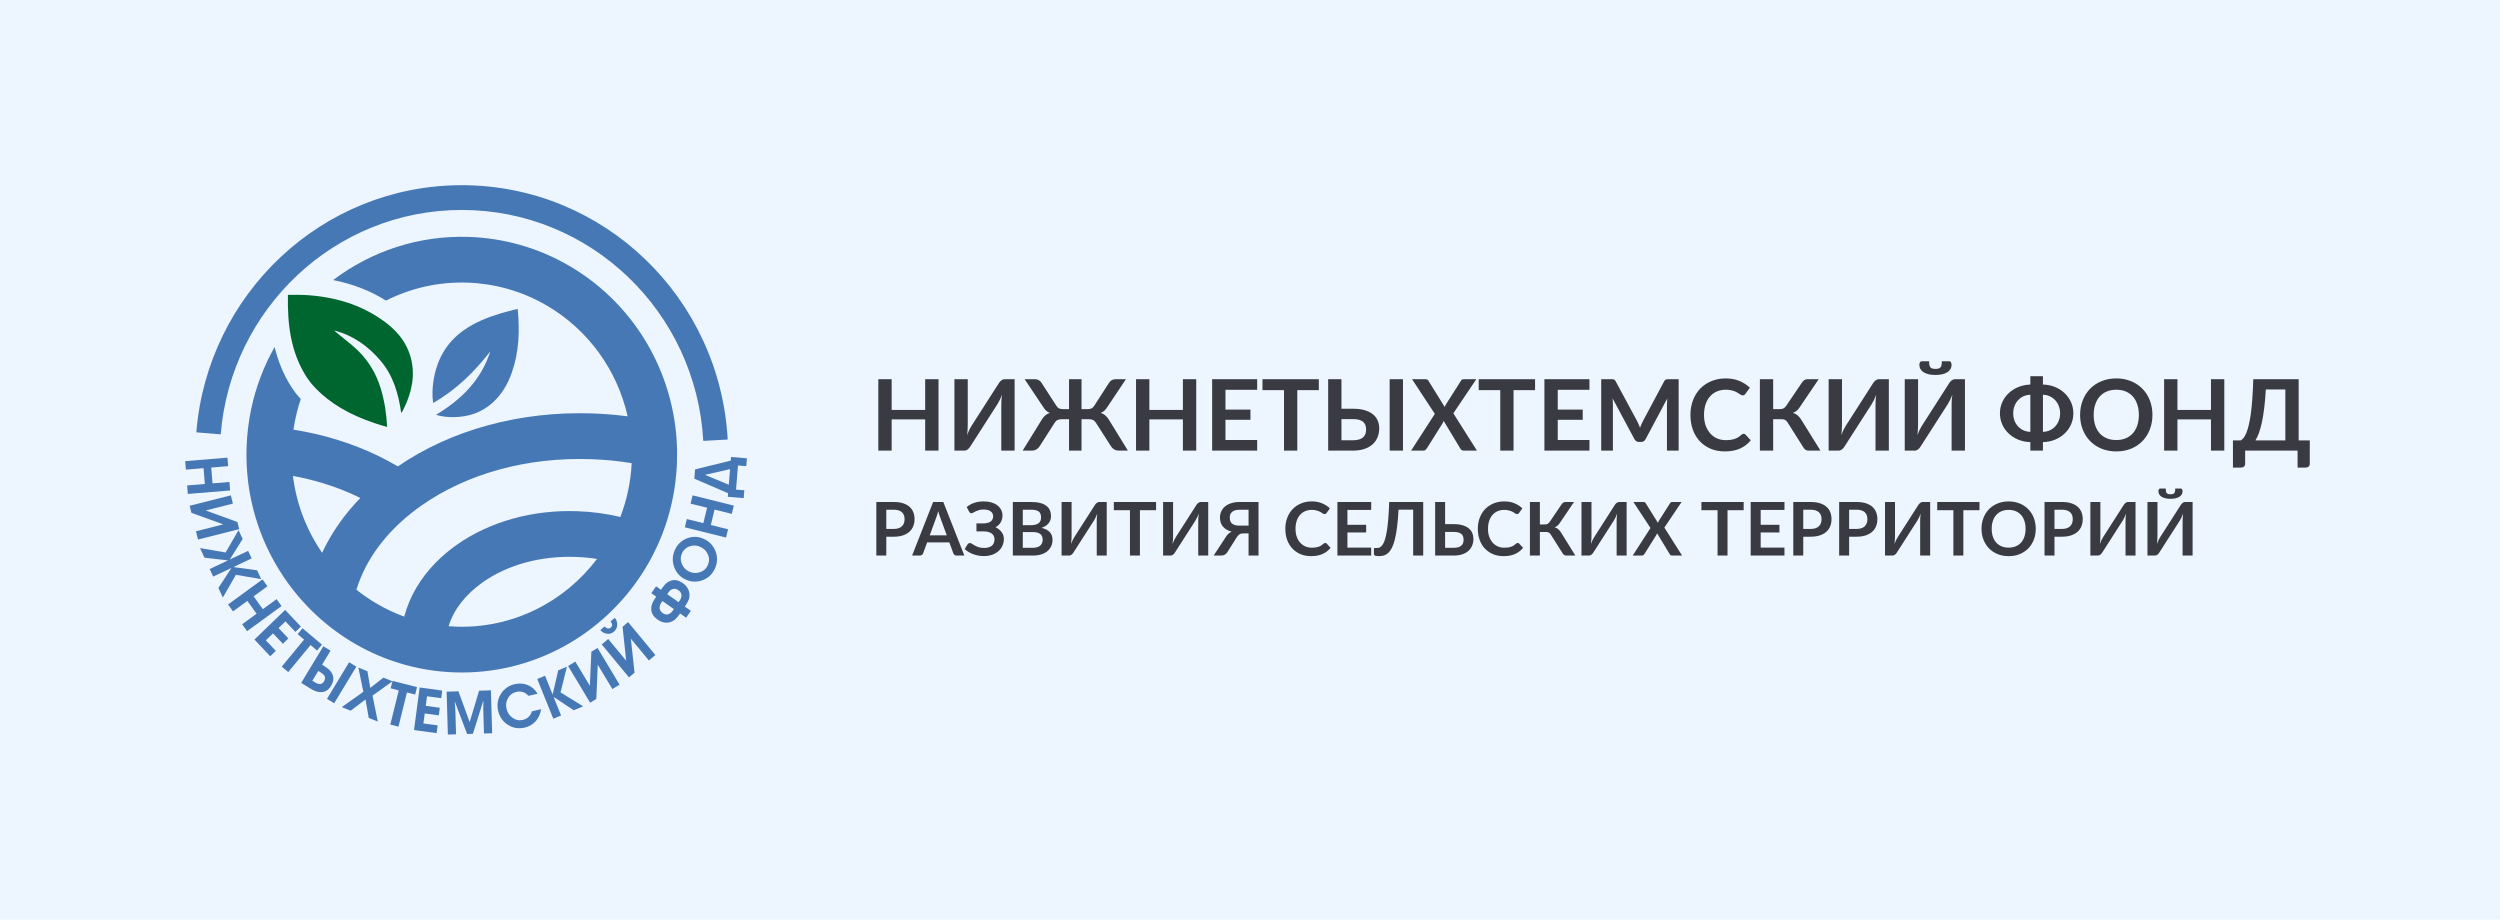
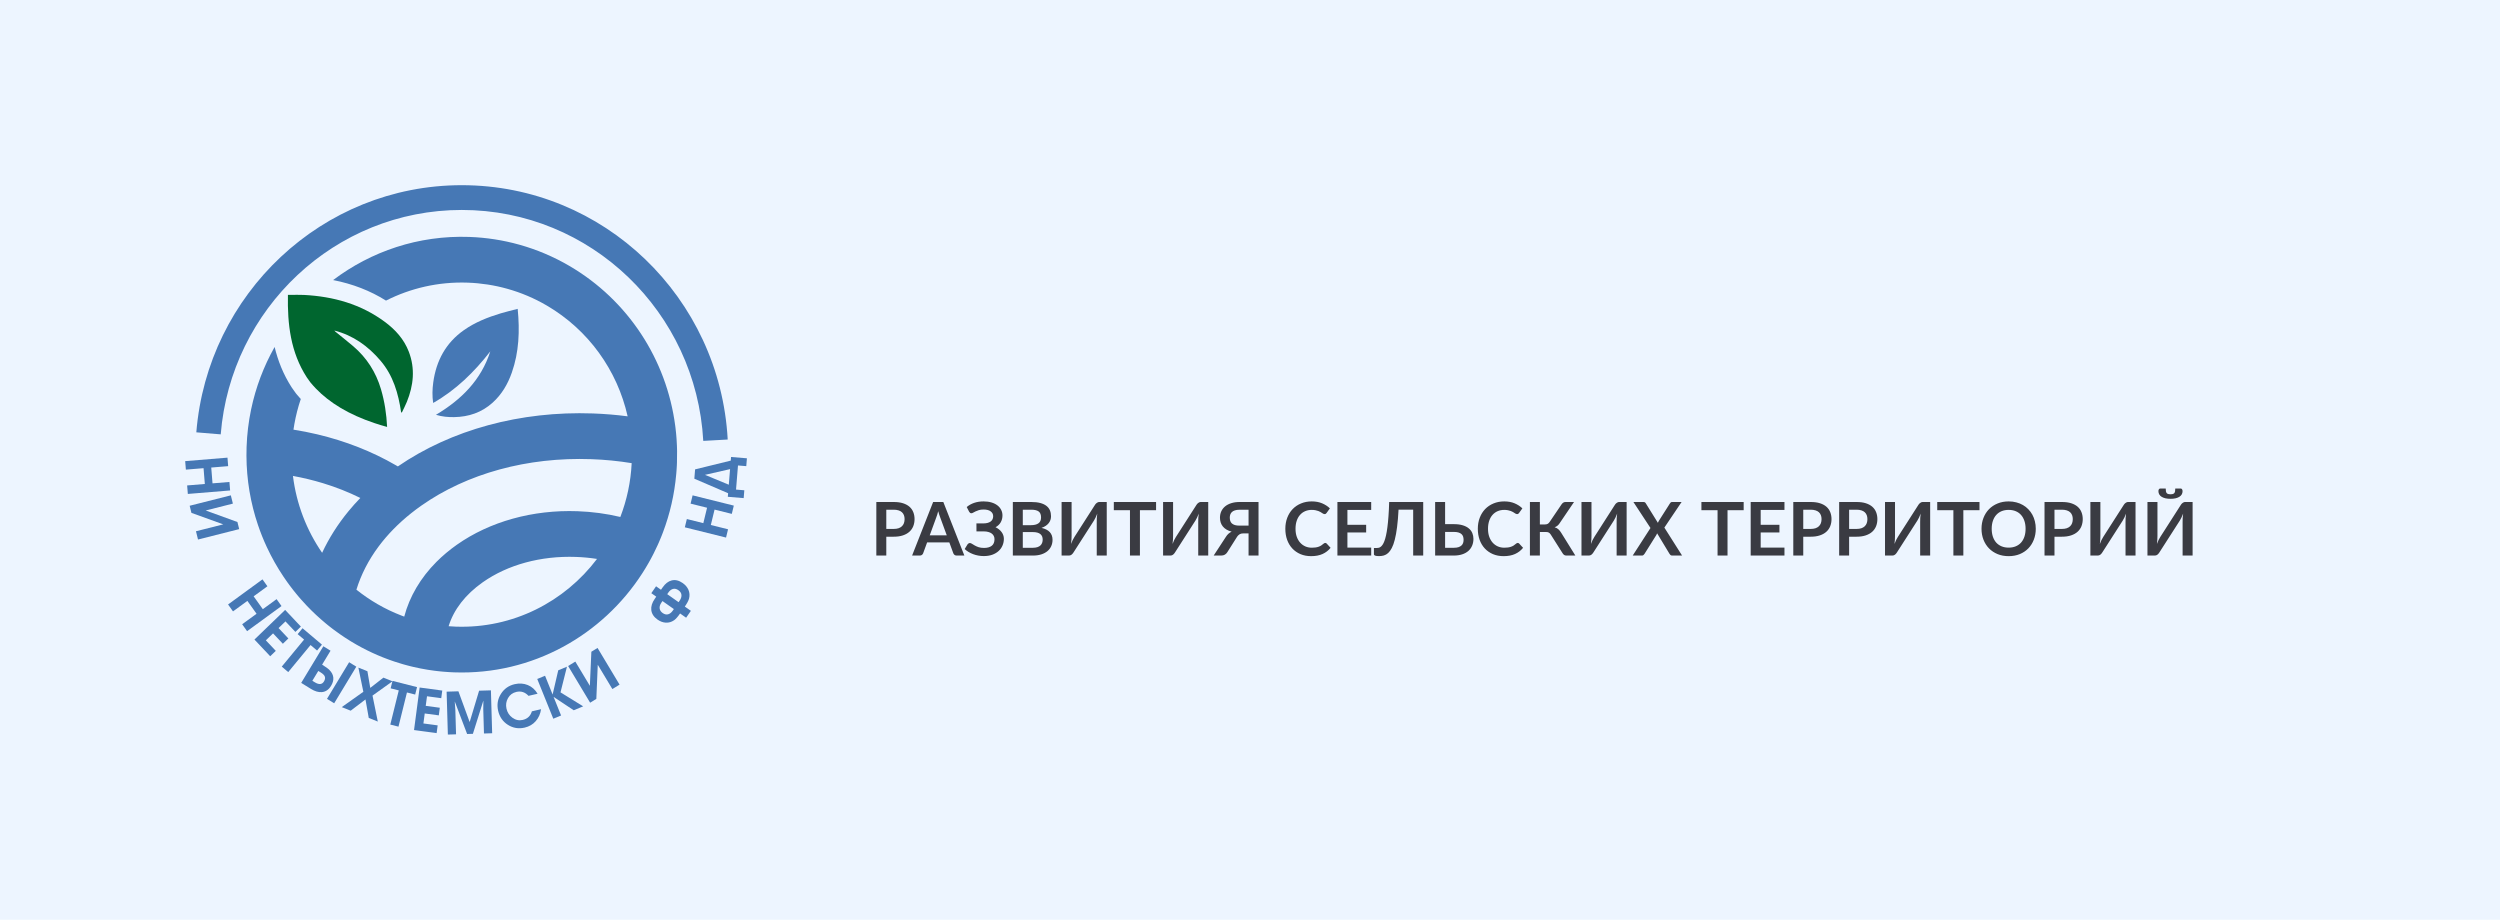
<svg xmlns="http://www.w3.org/2000/svg" width="405" height="149" viewBox="0 0 405 149" fill="none">
  <rect width="405" height="149" fill="#EDF5FF" />
  <path d="M109.686 73.064C109.685 72.959 109.683 72.853 109.679 72.748C109.675 72.564 109.669 72.38 109.662 72.197C109.65 71.906 109.635 71.615 109.616 71.324C109.616 71.312 109.615 71.301 109.614 71.289C109.608 71.196 109.602 71.103 109.595 71.01C109.581 70.825 109.566 70.639 109.55 70.455C109.542 70.362 109.534 70.27 109.524 70.178C109.523 70.169 109.522 70.161 109.522 70.153C109.494 69.865 109.462 69.578 109.427 69.293C109.416 69.198 109.404 69.101 109.391 69.006C107.987 58.241 101.741 48.63 92.24 43.077C89.694 41.589 86.968 40.431 84.138 39.641C81.509 38.903 78.78 38.48 76.033 38.382C67.793 38.09 60.109 40.727 53.966 45.371C57.139 45.993 59.974 47.094 62.532 48.697C66.508 46.685 71.025 45.621 75.774 45.789C77.95 45.867 80.108 46.2 82.184 46.784C84.415 47.407 86.565 48.319 88.575 49.494C95.326 53.442 100.001 59.98 101.678 67.446C99.828 67.202 97.95 67.047 96.05 66.979C84.32 66.561 73.12 69.607 64.454 75.56C64.35 75.5 64.247 75.439 64.143 75.379C60.255 73.124 55.946 71.442 51.372 70.357C50.114 70.06 48.836 69.808 47.541 69.603C47.586 69.297 47.635 68.993 47.689 68.69C47.937 67.302 48.283 65.951 48.728 64.643C48.487 64.381 48.252 64.111 48.028 63.835L47.924 63.706C47.692 63.405 47.464 63.084 47.247 62.752C45.872 60.62 45.013 58.394 44.489 56.211C42.731 59.322 41.427 62.736 40.673 66.358C40.264 68.319 40.017 70.344 39.946 72.412C39.928 72.882 39.922 73.356 39.925 73.824C39.941 77.738 40.594 81.513 41.79 85.046C42.207 86.281 42.691 87.484 43.237 88.654C44.014 90.323 44.918 91.921 45.937 93.436C46.131 93.725 46.329 94.011 46.532 94.294C46.663 94.478 46.797 94.662 46.933 94.844C47.124 95.1 47.318 95.354 47.515 95.604C47.663 95.792 47.813 95.979 47.965 96.164C48.117 96.349 48.271 96.532 48.426 96.715C48.53 96.835 48.634 96.956 48.74 97.076C49.055 97.436 49.378 97.789 49.708 98.135C50.675 99.15 51.704 100.109 52.785 101.003C52.822 101.033 52.858 101.063 52.895 101.094C52.986 101.169 53.078 101.243 53.17 101.317C53.243 101.376 53.316 101.434 53.39 101.492C53.52 101.595 53.652 101.697 53.784 101.798C53.869 101.864 53.953 101.928 54.039 101.992C54.379 102.248 54.724 102.498 55.075 102.741C55.337 102.923 55.602 103.103 55.87 103.28C56.138 103.456 56.409 103.628 56.681 103.797C56.772 103.853 56.863 103.91 56.954 103.965C59.12 105.275 61.442 106.356 63.885 107.17C64.3 107.311 64.718 107.442 65.141 107.563C65.24 107.592 65.339 107.621 65.439 107.649C65.491 107.663 65.543 107.678 65.595 107.692C65.751 107.735 65.907 107.777 66.063 107.818C66.249 107.868 66.435 107.914 66.621 107.96C66.735 107.988 66.847 108.015 66.961 108.041C67.697 108.213 68.441 108.361 69.194 108.484C69.283 108.499 69.372 108.514 69.46 108.527C69.749 108.572 70.038 108.614 70.33 108.652C70.363 108.656 70.396 108.66 70.429 108.664C70.45 108.667 70.472 108.67 70.494 108.673C70.543 108.679 70.593 108.685 70.643 108.691C70.682 108.696 70.722 108.701 70.762 108.705C70.872 108.718 70.982 108.73 71.093 108.742C71.179 108.752 71.265 108.761 71.35 108.769C71.436 108.778 71.521 108.786 71.608 108.794C71.671 108.8 71.735 108.806 71.799 108.811C71.884 108.819 71.968 108.826 72.053 108.832C72.249 108.848 72.446 108.862 72.643 108.874C72.817 108.886 72.99 108.895 73.164 108.903C73.301 108.911 73.442 108.917 73.582 108.922C86.261 109.371 97.619 102.884 104.076 92.836C104.407 92.321 104.726 91.796 105.03 91.263C105.107 91.129 105.182 90.996 105.256 90.861C105.321 90.746 105.384 90.629 105.447 90.513C105.544 90.335 105.638 90.155 105.73 89.976C105.789 89.864 105.847 89.751 105.904 89.637C106.123 89.203 106.333 88.765 106.534 88.32C106.574 88.234 106.612 88.148 106.65 88.062C106.657 88.046 106.665 88.03 106.671 88.014C106.691 87.97 106.711 87.925 106.73 87.881C106.843 87.622 106.954 87.359 107.061 87.096C107.093 87.02 107.124 86.944 107.154 86.867C107.156 86.862 107.158 86.859 107.159 86.855C107.191 86.775 107.223 86.695 107.253 86.616C107.304 86.489 107.352 86.362 107.4 86.234L107.401 86.234C108.524 83.258 109.264 80.089 109.552 76.783C109.566 76.626 109.579 76.469 109.591 76.312C109.603 76.155 109.614 75.998 109.623 75.841C109.633 75.683 109.642 75.525 109.65 75.367C109.655 75.263 109.659 75.16 109.662 75.056C109.665 75.002 109.667 74.947 109.668 74.891C109.69 74.281 109.696 73.672 109.686 73.064ZM56.478 82.79C54.728 84.912 53.29 87.179 52.185 89.554C49.685 85.925 48.019 81.675 47.458 77.101C49.124 77.405 50.753 77.801 52.334 78.281C54.438 78.923 56.46 79.72 58.374 80.67C57.706 81.359 57.074 82.067 56.478 82.79ZM73.838 101.515C73.45 101.501 73.061 101.479 72.676 101.447C73.496 98.767 75.394 96.305 78.199 94.332C82.253 91.479 87.617 90.019 93.305 90.222C94.463 90.263 95.602 90.372 96.716 90.546C91.476 97.486 83.104 101.843 73.838 101.515ZM100.495 83.748C98.264 83.217 95.939 82.9 93.562 82.816C86.303 82.557 79.361 84.486 74.016 88.246C72.802 89.101 71.701 90.028 70.713 91.016C68.129 93.609 66.351 96.627 65.486 99.89H65.485C65.318 99.832 65.152 99.768 64.987 99.703C62.349 98.684 59.912 97.266 57.738 95.528C58.495 93.069 59.708 90.712 61.346 88.514C62.781 86.592 64.541 84.789 66.602 83.149C67.128 82.729 67.674 82.32 68.238 81.923C75.668 76.695 85.453 74.018 95.793 74.386C98.014 74.465 100.198 74.681 102.331 75.03C102.183 78.099 101.541 81.027 100.495 83.748Z" fill="#4678B5" />
  <path d="M70.171 65.281C73.879 63.167 76.824 60.276 79.431 56.92C77.926 61.6 74.732 64.744 70.623 67.2C71.651 67.509 72.605 67.589 73.566 67.573C75.917 67.535 78.03 66.835 79.809 65.228C81.285 63.895 82.256 62.233 82.912 60.37C84.084 57.037 84.217 53.604 83.864 50.034C82.918 50.283 82.004 50.494 81.108 50.764C79.01 51.397 76.979 52.202 75.169 53.471C72.231 55.532 70.661 58.432 70.184 61.974C70.039 63.052 70.004 64.135 70.171 65.281Z" fill="#4678B5" />
  <path d="M46.643 47.772C46.553 52.532 47.078 57.072 49.697 61.125C49.866 61.385 50.044 61.638 50.233 61.881C50.25 61.902 50.267 61.923 50.284 61.945C50.554 62.275 50.841 62.599 51.143 62.914C51.144 62.916 51.146 62.917 51.148 62.919C53.386 65.252 56.506 67.15 60.659 68.541C61.317 68.762 62.001 68.969 62.711 69.164C62.614 67.115 62.315 65.08 61.721 63.063C60.901 60.277 59.406 57.95 57.214 56.082C56.31 55.312 55.378 54.578 54.458 53.828C54.354 53.745 54.248 53.665 54.168 53.546C57.196 54.326 59.606 56.044 61.635 58.42C63.701 60.838 64.532 63.733 64.984 66.804C65.023 66.81 65.063 66.816 65.103 66.822C65.375 66.248 65.675 65.686 65.912 65.098C66.99 62.432 67.283 59.726 66.227 56.975C65.445 54.943 64.048 53.404 62.339 52.139C58.445 49.258 54.005 48.03 49.252 47.779C48.491 47.739 47.725 47.772 46.961 47.772C46.881 47.772 46.798 47.772 46.643 47.772Z" fill="#00662F" />
  <path d="M30.428 80.018L30.317 78.641L33.182 78.405L32.975 75.845L30.111 76.08L30 74.703L36.851 74.139L36.962 75.516L34.221 75.742L34.428 78.303L37.168 78.077L37.279 79.454L30.428 80.018Z" fill="#4678B5" />
  <path d="M32.078 87.403L31.747 86.064L36.166 84.946L31.011 83.085L30.727 81.932L37.395 80.246L37.727 81.585L33.322 82.699L38.464 84.567L38.748 85.718L32.078 87.403Z" fill="#4678B5" />
-   <path d="M42.311 93.815L38.216 93.117L36.103 96.803L35.384 95.245L37.493 92.008L34.535 93.407L33.971 92.183L36.929 90.784L33.122 90.345L32.402 88.787L36.548 89.503L38.646 85.878L39.309 87.314L37.231 90.641L40.198 89.238L40.764 90.463L37.798 91.866L41.654 92.389L42.311 93.815Z" fill="#4678B5" />
  <path d="M40.029 102.25L39.231 101.129L41.562 99.429L40.076 97.345L37.746 99.046L36.947 97.925L42.522 93.857L43.32 94.977L41.09 96.604L42.576 98.688L44.806 97.061L45.604 98.18L40.029 102.25Z" fill="#4678B5" />
  <path d="M43.772 106.312L41.221 103.608L46.192 98.806L48.744 101.509L47.853 102.37L46.244 100.666L45.126 101.746L46.714 103.429L45.824 104.29L44.235 102.607L43.069 103.734L44.678 105.439L43.772 106.312Z" fill="#4678B5" />
  <path d="M51.364 105.387L50.31 104.495L46.693 108.877L45.645 107.992L49.261 103.61L48.221 102.731L49.011 101.775L52.154 104.431L51.364 105.387Z" fill="#4678B5" />
  <path d="M53.631 111.106C53.256 111.727 52.76 112.066 52.144 112.122C51.6 112.17 51.011 111.997 50.375 111.604L48.795 110.627L52.383 104.695L53.548 105.415L52.182 107.673C52.76 108.03 53.16 108.322 53.38 108.55C54.118 109.309 54.202 110.162 53.631 111.106ZM52.485 110.391C52.673 110.08 52.712 109.799 52.599 109.55C52.504 109.348 52.29 109.144 51.956 108.937L51.563 108.694L50.601 110.284L50.994 110.527C51.677 110.95 52.175 110.904 52.485 110.391ZM54.137 113.933L52.972 113.213L56.559 107.281L57.724 108.001L54.137 113.933Z" fill="#4678B5" />
  <path d="M61.204 116.894L59.739 116.307L59.207 113.311L56.81 115.132L55.364 114.553L58.863 112.071L58.056 108.152L59.521 108.74L59.983 111.439L62.112 109.778L63.586 110.369L60.347 112.686L61.204 116.894Z" fill="#4678B5" />
  <path d="M67.258 112.518L65.925 112.18L64.553 117.717L63.228 117.382L64.6 111.845L63.285 111.512L63.585 110.303L67.558 111.311L67.258 112.518Z" fill="#4678B5" />
  <path d="M70.734 118.764L67.073 118.27L67.982 111.377L71.645 111.872L71.482 113.107L69.174 112.795L68.969 114.347L71.249 114.655L71.087 115.89L68.806 115.582L68.593 117.2L70.902 117.511L70.734 118.764Z" fill="#4678B5" />
  <path d="M79.529 111.837L79.73 118.788L78.403 118.827L78.289 114.898C78.285 114.743 78.287 114.517 78.298 114.216C78.309 113.916 78.312 113.693 78.308 113.544L78.289 113.545L76.609 118.88L75.674 118.908L73.689 113.681L73.67 113.682C73.675 113.831 73.691 114.053 73.718 114.352C73.745 114.65 73.762 114.877 73.766 115.032L73.88 118.961L72.553 119L72.352 112.049L74.264 111.992L76.085 116.977L77.615 111.893L79.529 111.837Z" fill="#4678B5" />
  <path d="M87.653 114.891C87.543 115.649 87.257 116.294 86.792 116.823C86.327 117.353 85.729 117.703 84.996 117.872C84.009 118.1 83.102 117.949 82.275 117.42C81.448 116.892 80.921 116.128 80.695 115.13C80.475 114.151 80.625 113.246 81.146 112.416C81.667 111.586 82.411 111.059 83.379 110.835C84.136 110.66 84.844 110.709 85.503 110.979C86.161 111.25 86.69 111.72 87.088 112.387L85.617 112.726C85.064 112.128 84.409 111.915 83.652 112.09C83.05 112.229 82.599 112.562 82.297 113.091C81.995 113.62 81.914 114.192 82.052 114.807C82.191 115.422 82.51 115.91 83.009 116.27C83.525 116.647 84.084 116.766 84.686 116.627C85.449 116.45 85.942 115.987 86.164 115.235L87.653 114.891Z" fill="#4678B5" />
  <path d="M91.846 108.004L90.802 112.163L94.475 114.429L92.942 115.063L89.679 112.895L90.895 115.909L89.632 116.431L87.033 109.993L88.297 109.471L89.524 112.512L90.436 108.588L91.846 108.004Z" fill="#4678B5" />
  <path d="M100.369 110.91L99.202 111.627L96.838 107.689L96.606 113.221L95.603 113.838L92.035 107.894L93.202 107.177L95.558 111.102L95.8 105.581L96.802 104.966L100.369 110.91Z" fill="#4678B5" />
-   <path d="M99.6 100.087C99.882 100.428 100.012 100.815 99.989 101.25C99.967 101.685 99.788 102.044 99.451 102.33C99.12 102.611 98.74 102.722 98.314 102.664C97.887 102.605 97.535 102.408 97.257 102.072L97.945 101.489C98.084 101.656 98.238 101.761 98.406 101.804C98.596 101.853 98.769 101.811 98.925 101.679C99.247 101.406 99.242 101.07 98.912 100.669L99.6 100.087ZM106.169 106.112L105.122 106.999L102.198 103.467L102.795 108.971L101.895 109.734L97.481 104.402L98.527 103.515L101.442 107.036L100.856 101.541L101.755 100.78L106.169 106.112Z" fill="#4678B5" />
  <path d="M105.513 96.096L106.282 94.979L107.081 95.542L107.333 95.177C107.766 94.549 108.258 94.166 108.81 94.029C109.392 93.882 109.988 94.025 110.6 94.455C111.033 94.761 111.342 95.124 111.526 95.544C111.719 95.995 111.753 96.469 111.626 96.969C111.542 97.294 111.314 97.726 110.942 98.265L111.922 98.955L111.152 100.072L110.173 99.382C109.805 99.916 109.485 100.278 109.213 100.472C108.794 100.765 108.342 100.898 107.857 100.869C107.4 100.845 106.955 100.68 106.522 100.375C105.916 99.948 105.578 99.431 105.508 98.824C105.447 98.248 105.631 97.647 106.061 97.024L106.312 96.66L105.513 96.096ZM107.143 97.632C106.929 97.941 106.835 98.242 106.859 98.531C106.892 98.844 107.056 99.103 107.353 99.312C107.66 99.529 107.955 99.596 108.238 99.515C108.521 99.434 108.772 99.236 108.989 98.921L109.163 98.669L107.322 97.371L107.143 97.632ZM108.271 95.995L108.092 96.255L109.932 97.552L110.105 97.3C110.322 96.985 110.419 96.68 110.396 96.382C110.373 96.086 110.208 95.829 109.901 95.612C109.599 95.4 109.307 95.332 109.022 95.408C108.739 95.484 108.488 95.68 108.271 95.995Z" fill="#4678B5" />
-   <path d="M113.998 87.294C114.917 87.706 115.555 88.372 115.912 89.292C116.267 90.212 116.242 91.137 115.835 92.067C115.433 92.986 114.771 93.623 113.85 93.977C112.929 94.333 112.015 94.307 111.107 93.9C110.205 93.495 109.58 92.828 109.233 91.898C108.885 90.967 108.91 90.046 109.31 89.133C109.712 88.214 110.368 87.577 111.275 87.22C112.182 86.862 113.091 86.887 113.998 87.294ZM113.425 88.579C112.86 88.326 112.288 88.302 111.707 88.507C111.127 88.711 110.713 89.097 110.465 89.662C110.22 90.221 110.22 90.79 110.465 91.368C110.71 91.945 111.111 92.36 111.67 92.61C112.234 92.863 112.814 92.89 113.409 92.692C114.003 92.493 114.425 92.112 114.672 91.547C114.93 90.959 114.931 90.378 114.673 89.804C114.429 89.25 114.012 88.842 113.425 88.579Z" fill="#4678B5" />
  <path d="M118.877 81.908L118.551 83.249L115.76 82.555L115.153 85.05L117.945 85.744L117.619 87.086L110.943 85.424L111.269 84.084L113.939 84.748L114.545 82.253L111.875 81.589L112.201 80.247L118.877 81.908Z" fill="#4678B5" />
  <path d="M121 74.245L120.897 75.516L119.555 75.405L119.238 79.313L120.58 79.424L120.476 80.695L117.907 80.481L117.954 79.904L112.483 77.549L112.606 76.038L118.383 74.62L118.431 74.032L121 74.245ZM118.271 75.998L114.208 76.927L118.066 78.524L118.271 75.998Z" fill="#4678B5" />
  <path fill-rule="evenodd" clip-rule="evenodd" d="M74.807 34.013C54.261 34.013 37.407 50.012 35.757 70.366L31.804 70.038C33.621 47.619 52.179 30 74.807 30C97.825 30 116.633 48.234 117.889 71.204L113.929 71.425C112.788 50.57 95.708 34.013 74.807 34.013Z" fill="#4678B5" />
-   <path d="M152.04 61.432V73H149.88V67.944H144.448V73H142.288V61.432H144.448V66.408H149.88V61.432H152.04ZM164.368 61.432V73H162.208V65.752C162.208 65.48 162.213 65.195 162.224 64.896C162.24 64.597 162.272 64.28 162.32 63.944C162.213 64.243 162.096 64.52 161.968 64.776C161.845 65.027 161.725 65.248 161.608 65.44L157.184 72.336C157.136 72.416 157.077 72.496 157.008 72.576C156.944 72.656 156.872 72.728 156.792 72.792C156.712 72.851 156.624 72.901 156.528 72.944C156.432 72.981 156.333 73 156.232 73H154.616V61.432H156.776V68.68C156.776 68.952 156.768 69.24 156.752 69.544C156.741 69.843 156.712 70.16 156.664 70.496C156.771 70.197 156.885 69.92 157.008 69.664C157.136 69.408 157.261 69.184 157.384 68.992L161.8 62.096C161.848 62.016 161.904 61.936 161.968 61.856C162.037 61.776 162.112 61.707 162.192 61.648C162.272 61.584 162.357 61.533 162.448 61.496C162.544 61.453 162.645 61.432 162.752 61.432H164.368ZM182.72 73H181.288C180.974 73 180.704 72.933 180.48 72.8C180.262 72.661 180.086 72.48 179.952 72.256L177.584 68.552C177.44 68.317 177.28 68.152 177.104 68.056C176.928 67.96 176.704 67.912 176.432 67.912H175.208V73H173.184V67.912H171.96C171.694 67.912 171.47 67.96 171.288 68.056C171.112 68.152 170.955 68.317 170.816 68.552L168.448 72.256C168.315 72.48 168.136 72.661 167.912 72.8C167.688 72.933 167.422 73 167.112 73H165.672L168.696 68.096C168.883 67.771 169.086 67.512 169.304 67.32C169.528 67.128 169.782 66.984 170.064 66.888C169.83 66.797 169.627 66.672 169.456 66.512C169.291 66.347 169.131 66.141 168.976 65.896L165.992 61.432H167.696C167.915 61.432 168.115 61.485 168.296 61.592C168.483 61.699 168.632 61.848 168.744 62.04L171.112 65.704C171.256 65.939 171.414 66.093 171.584 66.168C171.755 66.243 171.95 66.28 172.168 66.28H173.184V61.432H175.208V66.28H176.232C176.451 66.28 176.643 66.243 176.808 66.168C176.979 66.093 177.139 65.939 177.288 65.704L179.648 62.04C179.76 61.848 179.907 61.699 180.088 61.592C180.275 61.485 180.48 61.432 180.704 61.432H182.4L179.416 65.896C179.262 66.141 179.102 66.347 178.936 66.512C178.771 66.672 178.568 66.797 178.328 66.888C178.616 66.984 178.87 67.128 179.088 67.32C179.312 67.512 179.518 67.771 179.704 68.096L182.72 73ZM193.79 61.432V73H191.63V67.944H186.198V73H184.038V61.432H186.198V66.408H191.63V61.432H193.79ZM198.526 63.144V66.352H202.574V68.008H198.526V71.28H203.662V73H196.366V61.432H203.662V63.144H198.526ZM213.649 63.2H210.161V73H208.009V63.2H204.521V61.432H213.649V63.2ZM219.195 71.32C219.595 71.32 219.928 71.277 220.195 71.192C220.467 71.101 220.686 70.979 220.851 70.824C221.016 70.669 221.134 70.488 221.203 70.28C221.272 70.072 221.307 69.848 221.307 69.608C221.307 69.347 221.272 69.109 221.203 68.896C221.134 68.683 221.016 68.504 220.851 68.36C220.686 68.211 220.47 68.096 220.203 68.016C219.936 67.936 219.603 67.896 219.203 67.896H217.315V71.32H219.195ZM219.203 66.216C219.955 66.216 220.598 66.299 221.131 66.464C221.67 66.629 222.107 66.856 222.443 67.144C222.784 67.427 223.035 67.763 223.195 68.152C223.355 68.536 223.435 68.949 223.435 69.392C223.435 69.936 223.339 70.429 223.147 70.872C222.96 71.315 222.686 71.696 222.323 72.016C221.96 72.331 221.515 72.573 220.987 72.744C220.464 72.915 219.867 73 219.195 73H215.163V61.432H217.315V66.216H219.203ZM227.283 73H225.123V61.432H227.283V73ZM239.266 73H237.122C236.973 73 236.853 72.963 236.762 72.888C236.677 72.813 236.607 72.728 236.554 72.632L233.874 68.192C233.831 68.325 233.781 68.44 233.722 68.536L231.154 72.632C231.09 72.723 231.015 72.808 230.93 72.888C230.85 72.963 230.743 73 230.61 73H228.602L232.442 67.048L228.754 61.432H230.898C231.047 61.432 231.154 61.453 231.218 61.496C231.287 61.533 231.351 61.597 231.41 61.688L234.042 65.928C234.095 65.795 234.159 65.661 234.234 65.528L236.65 61.728C236.709 61.627 236.773 61.552 236.842 61.504C236.911 61.456 236.999 61.432 237.106 61.432H239.162L235.442 66.96L239.266 73ZM248.681 63.2H245.193V73H243.041V63.2H239.553V61.432H248.681V63.2ZM252.354 63.144V66.352H256.402V68.008H252.354V71.28H257.49V73H250.194V61.432H257.49V63.144H252.354ZM271.941 61.432V73H270.045V65.528C270.045 65.229 270.061 64.907 270.093 64.56L266.597 71.128C266.432 71.443 266.179 71.6 265.837 71.6H265.533C265.192 71.6 264.939 71.443 264.773 71.128L261.237 64.536C261.253 64.712 261.267 64.885 261.277 65.056C261.288 65.227 261.293 65.384 261.293 65.528V73H259.397V61.432H261.021C261.117 61.432 261.2 61.435 261.269 61.44C261.339 61.445 261.4 61.459 261.453 61.48C261.512 61.501 261.563 61.536 261.605 61.584C261.653 61.632 261.699 61.696 261.741 61.776L265.205 68.2C265.296 68.371 265.379 68.547 265.453 68.728C265.533 68.909 265.611 69.096 265.685 69.288C265.76 69.091 265.837 68.901 265.917 68.72C265.997 68.533 266.083 68.355 266.173 68.184L269.589 61.776C269.632 61.696 269.677 61.632 269.725 61.584C269.773 61.536 269.824 61.501 269.877 61.48C269.936 61.459 270 61.445 270.069 61.44C270.139 61.435 270.221 61.432 270.317 61.432H271.941ZM282.466 70.272C282.584 70.272 282.688 70.317 282.778 70.408L283.626 71.328C283.157 71.909 282.578 72.355 281.89 72.664C281.208 72.973 280.386 73.128 279.426 73.128C278.568 73.128 277.794 72.981 277.106 72.688C276.424 72.395 275.84 71.987 275.354 71.464C274.869 70.941 274.496 70.317 274.234 69.592C273.978 68.867 273.85 68.075 273.85 67.216C273.85 66.347 273.989 65.552 274.266 64.832C274.544 64.107 274.933 63.483 275.434 62.96C275.941 62.437 276.544 62.032 277.242 61.744C277.941 61.451 278.714 61.304 279.562 61.304C280.405 61.304 281.152 61.443 281.802 61.72C282.458 61.997 283.016 62.36 283.474 62.808L282.754 63.808C282.712 63.872 282.656 63.928 282.586 63.976C282.522 64.024 282.432 64.048 282.314 64.048C282.234 64.048 282.152 64.027 282.066 63.984C281.981 63.936 281.888 63.88 281.786 63.816C281.685 63.747 281.568 63.672 281.434 63.592C281.301 63.512 281.146 63.44 280.97 63.376C280.794 63.307 280.589 63.251 280.354 63.208C280.125 63.16 279.858 63.136 279.554 63.136C279.037 63.136 278.562 63.229 278.13 63.416C277.704 63.597 277.336 63.864 277.026 64.216C276.717 64.563 276.477 64.989 276.306 65.496C276.136 65.997 276.05 66.571 276.05 67.216C276.05 67.867 276.141 68.445 276.322 68.952C276.509 69.459 276.76 69.885 277.074 70.232C277.389 70.579 277.76 70.845 278.186 71.032C278.613 71.213 279.072 71.304 279.562 71.304C279.856 71.304 280.12 71.288 280.354 71.256C280.594 71.224 280.813 71.173 281.01 71.104C281.213 71.035 281.402 70.947 281.578 70.84C281.76 70.728 281.938 70.592 282.114 70.432C282.168 70.384 282.224 70.347 282.282 70.32C282.341 70.288 282.402 70.272 282.466 70.272ZM294.917 73H292.965C292.762 73 292.591 72.947 292.453 72.84C292.319 72.733 292.194 72.576 292.076 72.368L289.613 68.48C289.549 68.368 289.479 68.277 289.405 68.208C289.335 68.133 289.258 68.075 289.173 68.032C289.093 67.984 288.999 67.952 288.893 67.936C288.791 67.92 288.674 67.912 288.541 67.912H287.253V73H285.101V61.432H287.253V66.28H288.341C288.559 66.28 288.749 66.243 288.909 66.168C289.069 66.093 289.218 65.955 289.357 65.752L291.892 62.008C291.999 61.837 292.125 61.699 292.269 61.592C292.413 61.485 292.586 61.432 292.789 61.432H294.629L291.485 66.072C291.351 66.275 291.197 66.443 291.021 66.576C290.845 66.709 290.65 66.813 290.437 66.888C290.757 66.979 291.026 67.123 291.245 67.32C291.469 67.512 291.682 67.779 291.885 68.12L294.917 73ZM305.993 61.432V73H303.833V65.752C303.833 65.48 303.838 65.195 303.849 64.896C303.865 64.597 303.897 64.28 303.945 63.944C303.838 64.243 303.721 64.52 303.593 64.776C303.47 65.027 303.35 65.248 303.233 65.44L298.809 72.336C298.761 72.416 298.702 72.496 298.633 72.576C298.569 72.656 298.497 72.728 298.417 72.792C298.337 72.851 298.249 72.901 298.153 72.944C298.057 72.981 297.958 73 297.857 73H296.241V61.432H298.401V68.68C298.401 68.952 298.393 69.24 298.377 69.544C298.366 69.843 298.337 70.16 298.289 70.496C298.396 70.197 298.51 69.92 298.633 69.664C298.761 69.408 298.886 69.184 299.009 68.992L303.425 62.096C303.473 62.016 303.529 61.936 303.593 61.856C303.662 61.776 303.737 61.707 303.817 61.648C303.897 61.584 303.982 61.533 304.073 61.496C304.169 61.453 304.27 61.432 304.377 61.432H305.993ZM318.321 61.432V73H316.161V65.752C316.161 65.48 316.167 65.195 316.177 64.896C316.193 64.597 316.225 64.28 316.273 63.944C316.167 64.243 316.049 64.52 315.921 64.776C315.799 65.027 315.679 65.248 315.561 65.44L311.137 72.336C311.089 72.416 311.031 72.496 310.961 72.576C310.897 72.656 310.825 72.728 310.745 72.792C310.665 72.851 310.577 72.901 310.481 72.944C310.385 72.981 310.287 73 310.185 73H308.569V61.432H310.729V68.68C310.729 68.952 310.721 69.24 310.705 69.544C310.695 69.843 310.665 70.16 310.617 70.496C310.724 70.197 310.839 69.92 310.961 69.664C311.089 69.408 311.215 69.184 311.337 68.992L315.753 62.096C315.801 62.016 315.857 61.936 315.921 61.856C315.991 61.776 316.065 61.707 316.145 61.648C316.225 61.584 316.311 61.533 316.401 61.496C316.497 61.453 316.599 61.432 316.705 61.432H318.321ZM313.545 59.76C313.743 59.76 313.908 59.741 314.041 59.704C314.175 59.667 314.281 59.603 314.361 59.512C314.441 59.416 314.497 59.288 314.529 59.128C314.561 58.968 314.577 58.765 314.577 58.52H315.745C315.884 58.52 315.985 58.579 316.049 58.696C316.119 58.813 316.153 58.941 316.153 59.08C316.153 59.352 316.092 59.592 315.969 59.8C315.847 60.008 315.671 60.181 315.441 60.32C315.212 60.459 314.937 60.565 314.617 60.64C314.297 60.709 313.94 60.744 313.545 60.744C313.151 60.744 312.793 60.709 312.473 60.64C312.153 60.565 311.879 60.459 311.649 60.32C311.42 60.181 311.244 60.008 311.121 59.8C310.999 59.592 310.937 59.352 310.937 59.08C310.937 58.941 310.969 58.813 311.033 58.696C311.103 58.579 311.207 58.52 311.345 58.52H312.513C312.513 58.765 312.529 58.968 312.561 59.128C312.593 59.288 312.649 59.416 312.729 59.512C312.809 59.603 312.913 59.667 313.041 59.704C313.175 59.741 313.343 59.76 313.545 59.76ZM330.956 69.96C331.367 69.949 331.743 69.864 332.084 69.704C332.425 69.544 332.719 69.331 332.964 69.064C333.209 68.792 333.399 68.477 333.532 68.12C333.671 67.757 333.74 67.368 333.74 66.952C333.74 66.547 333.671 66.165 333.532 65.808C333.399 65.445 333.209 65.128 332.964 64.856C332.719 64.584 332.425 64.368 332.084 64.208C331.743 64.048 331.367 63.963 330.956 63.952V69.96ZM328.916 63.952C328.5 63.963 328.121 64.048 327.78 64.208C327.444 64.368 327.153 64.584 326.908 64.856C326.663 65.128 326.473 65.445 326.34 65.808C326.207 66.165 326.14 66.547 326.14 66.952C326.14 67.368 326.207 67.757 326.34 68.12C326.473 68.477 326.663 68.792 326.908 69.064C327.153 69.331 327.444 69.544 327.78 69.704C328.121 69.864 328.5 69.949 328.916 69.96V63.952ZM330.956 62.296C331.676 62.317 332.337 62.453 332.94 62.704C333.543 62.955 334.06 63.291 334.492 63.712C334.929 64.133 335.271 64.621 335.516 65.176C335.761 65.731 335.884 66.323 335.884 66.952C335.884 67.587 335.761 68.184 335.516 68.744C335.271 69.299 334.929 69.787 334.492 70.208C334.06 70.629 333.543 70.965 332.94 71.216C332.337 71.467 331.676 71.603 330.956 71.624V73H328.916V71.624C328.201 71.603 327.543 71.467 326.94 71.216C326.337 70.96 325.817 70.624 325.38 70.208C324.943 69.787 324.601 69.299 324.356 68.744C324.111 68.184 323.988 67.587 323.988 66.952C323.988 66.323 324.111 65.731 324.356 65.176C324.601 64.621 324.943 64.136 325.38 63.72C325.817 63.299 326.337 62.963 326.94 62.712C327.543 62.461 328.201 62.323 328.916 62.296V60.944H330.956V62.296ZM348.695 67.216C348.695 68.064 348.554 68.851 348.271 69.576C347.994 70.296 347.599 70.92 347.087 71.448C346.575 71.976 345.959 72.389 345.239 72.688C344.519 72.981 343.719 73.128 342.839 73.128C341.964 73.128 341.167 72.981 340.447 72.688C339.727 72.389 339.108 71.976 338.591 71.448C338.079 70.92 337.682 70.296 337.399 69.576C337.116 68.851 336.975 68.064 336.975 67.216C336.975 66.368 337.116 65.584 337.399 64.864C337.682 64.139 338.079 63.512 338.591 62.984C339.108 62.456 339.727 62.045 340.447 61.752C341.167 61.453 341.964 61.304 342.839 61.304C343.426 61.304 343.978 61.373 344.495 61.512C345.012 61.645 345.487 61.837 345.919 62.088C346.351 62.333 346.738 62.635 347.079 62.992C347.426 63.344 347.719 63.739 347.959 64.176C348.199 64.613 348.38 65.088 348.503 65.6C348.631 66.112 348.695 66.651 348.695 67.216ZM346.495 67.216C346.495 66.581 346.41 66.013 346.239 65.512C346.068 65.005 345.826 64.576 345.511 64.224C345.196 63.872 344.812 63.603 344.359 63.416C343.911 63.229 343.404 63.136 342.839 63.136C342.274 63.136 341.764 63.229 341.311 63.416C340.863 63.603 340.479 63.872 340.159 64.224C339.844 64.576 339.602 65.005 339.431 65.512C339.26 66.013 339.175 66.581 339.175 67.216C339.175 67.851 339.26 68.421 339.431 68.928C339.602 69.429 339.844 69.856 340.159 70.208C340.479 70.555 340.863 70.821 341.311 71.008C341.764 71.195 342.274 71.288 342.839 71.288C343.404 71.288 343.911 71.195 344.359 71.008C344.812 70.821 345.196 70.555 345.511 70.208C345.826 69.856 346.068 69.429 346.239 68.928C346.41 68.421 346.495 67.851 346.495 67.216ZM360.337 61.432V73H358.177V67.944H352.745V73H350.585V61.432H352.745V66.408H358.177V61.432H360.337ZM370.225 71.344V63.088H367.065C367.001 64.224 366.913 65.232 366.801 66.112C366.694 66.992 366.569 67.765 366.425 68.432C366.281 69.099 366.121 69.669 365.945 70.144C365.769 70.619 365.58 71.019 365.377 71.344H370.225ZM374.185 71.344V75.136C374.185 75.323 374.121 75.472 373.993 75.584C373.87 75.696 373.708 75.752 373.505 75.752H372.209V73H363.713V75.136C363.713 75.323 363.649 75.472 363.521 75.584C363.398 75.696 363.236 75.752 363.033 75.752H361.737V71.344H363.001C363.15 71.264 363.297 71.136 363.441 70.96C363.59 70.784 363.734 70.536 363.873 70.216C364.012 69.896 364.142 69.491 364.265 69C364.393 68.509 364.508 67.912 364.609 67.208C364.71 66.499 364.796 65.669 364.865 64.72C364.94 63.771 364.996 62.675 365.033 61.432H372.385V71.344H374.185Z" fill="#3A3B42" />
  <path d="M144.786 85.686C145.082 85.686 145.34 85.65 145.56 85.578C145.78 85.502 145.962 85.396 146.106 85.26C146.254 85.12 146.364 84.952 146.436 84.756C146.508 84.556 146.544 84.334 146.544 84.09C146.544 83.858 146.508 83.648 146.436 83.46C146.364 83.272 146.256 83.112 146.112 82.98C145.968 82.848 145.786 82.748 145.566 82.68C145.346 82.608 145.086 82.572 144.786 82.572H143.58V85.686H144.786ZM144.786 81.324C145.366 81.324 145.868 81.392 146.292 81.528C146.716 81.664 147.066 81.854 147.342 82.098C147.618 82.342 147.822 82.634 147.954 82.974C148.09 83.314 148.158 83.686 148.158 84.09C148.158 84.51 148.088 84.896 147.948 85.248C147.808 85.596 147.598 85.896 147.318 86.148C147.038 86.4 146.686 86.596 146.262 86.736C145.842 86.876 145.35 86.946 144.786 86.946H143.58V90H141.966V81.324H144.786ZM153.376 86.724L152.32 83.838C152.268 83.71 152.214 83.558 152.158 83.382C152.102 83.206 152.046 83.016 151.99 82.812C151.938 83.016 151.884 83.208 151.828 83.388C151.772 83.564 151.718 83.718 151.666 83.85L150.616 86.724H153.376ZM156.226 90H154.978C154.838 90 154.724 89.966 154.636 89.898C154.548 89.826 154.482 89.738 154.438 89.634L153.79 87.864H150.196L149.548 89.634C149.516 89.726 149.454 89.81 149.362 89.886C149.27 89.962 149.154 90 149.014 90H147.76L151.168 81.324H152.818L156.226 90ZM156.609 82.14C156.945 81.852 157.343 81.628 157.803 81.468C158.267 81.308 158.781 81.228 159.345 81.228C159.813 81.228 160.235 81.284 160.611 81.396C160.991 81.508 161.313 81.666 161.577 81.87C161.841 82.07 162.043 82.31 162.183 82.59C162.327 82.866 162.399 83.17 162.399 83.502C162.399 83.91 162.305 84.28 162.117 84.612C161.933 84.94 161.653 85.206 161.277 85.41C161.477 85.506 161.659 85.62 161.823 85.752C161.991 85.88 162.133 86.024 162.249 86.184C162.369 86.34 162.461 86.51 162.525 86.694C162.593 86.878 162.627 87.074 162.627 87.282C162.627 87.674 162.553 88.04 162.405 88.38C162.261 88.72 162.049 89.016 161.769 89.268C161.493 89.52 161.153 89.72 160.749 89.868C160.345 90.012 159.883 90.084 159.363 90.084C159.059 90.084 158.761 90.056 158.469 90C158.181 89.948 157.905 89.872 157.641 89.772C157.377 89.672 157.129 89.552 156.897 89.412C156.665 89.272 156.459 89.116 156.279 88.944L156.753 88.17C156.797 88.114 156.849 88.068 156.909 88.032C156.973 87.992 157.043 87.972 157.119 87.972C157.223 87.972 157.337 88.014 157.461 88.098C157.585 88.178 157.735 88.268 157.911 88.368C158.087 88.468 158.295 88.56 158.535 88.644C158.779 88.724 159.071 88.764 159.411 88.764C159.951 88.764 160.369 88.648 160.665 88.416C160.961 88.184 161.109 87.828 161.109 87.348C161.109 87.152 161.069 86.976 160.989 86.82C160.909 86.664 160.795 86.532 160.647 86.424C160.499 86.316 160.319 86.234 160.107 86.178C159.899 86.118 159.667 86.088 159.411 86.088H158.187L158.181 84.792H159.297C159.797 84.792 160.187 84.694 160.467 84.498C160.751 84.298 160.893 84.01 160.893 83.634C160.893 83.302 160.759 83.038 160.491 82.842C160.227 82.642 159.843 82.542 159.339 82.542C159.047 82.542 158.795 82.574 158.583 82.638C158.375 82.702 158.193 82.772 158.037 82.848C157.885 82.92 157.755 82.988 157.647 83.052C157.543 83.116 157.449 83.148 157.365 83.148C157.285 83.148 157.217 83.128 157.161 83.088C157.105 83.048 157.053 82.988 157.005 82.908L156.609 82.14ZM167.325 88.74C167.625 88.74 167.877 88.704 168.081 88.632C168.285 88.56 168.447 88.464 168.567 88.344C168.691 88.224 168.779 88.084 168.831 87.924C168.887 87.764 168.915 87.594 168.915 87.414C168.915 87.226 168.885 87.058 168.825 86.91C168.765 86.758 168.671 86.63 168.543 86.526C168.415 86.418 168.249 86.336 168.045 86.28C167.845 86.224 167.603 86.196 167.319 86.196H165.693V88.74H167.325ZM165.693 82.572V85.08H166.977C167.529 85.08 167.945 84.98 168.225 84.78C168.509 84.58 168.651 84.262 168.651 83.826C168.651 83.374 168.523 83.052 168.267 82.86C168.011 82.668 167.611 82.572 167.067 82.572H165.693ZM167.067 81.324C167.635 81.324 168.121 81.378 168.525 81.486C168.929 81.594 169.259 81.748 169.515 81.948C169.775 82.148 169.965 82.39 170.085 82.674C170.205 82.958 170.265 83.278 170.265 83.634C170.265 83.838 170.235 84.034 170.175 84.222C170.115 84.406 170.021 84.58 169.893 84.744C169.769 84.904 169.609 85.05 169.413 85.182C169.221 85.314 168.991 85.426 168.723 85.518C169.915 85.786 170.511 86.43 170.511 87.45C170.511 87.818 170.441 88.158 170.301 88.47C170.161 88.782 169.957 89.052 169.689 89.28C169.421 89.504 169.091 89.68 168.699 89.808C168.307 89.936 167.859 90 167.355 90H164.079V81.324H167.067ZM179.292 81.324V90H177.672V84.564C177.672 84.36 177.676 84.146 177.684 83.922C177.696 83.698 177.72 83.46 177.756 83.208C177.676 83.432 177.588 83.64 177.492 83.832C177.4 84.02 177.31 84.186 177.222 84.33L173.904 89.502C173.868 89.562 173.824 89.622 173.772 89.682C173.724 89.742 173.67 89.796 173.61 89.844C173.55 89.888 173.484 89.926 173.412 89.958C173.34 89.986 173.266 90 173.19 90H171.978V81.324H173.598V86.76C173.598 86.964 173.592 87.18 173.58 87.408C173.572 87.632 173.55 87.87 173.514 88.122C173.594 87.898 173.68 87.69 173.772 87.498C173.868 87.306 173.962 87.138 174.054 86.994L177.366 81.822C177.402 81.762 177.444 81.702 177.492 81.642C177.544 81.582 177.6 81.53 177.66 81.486C177.72 81.438 177.784 81.4 177.852 81.372C177.924 81.34 178 81.324 178.08 81.324H179.292ZM187.284 82.65H184.668V90H183.054V82.65H180.438V81.324H187.284V82.65ZM195.733 81.324V90H194.113V84.564C194.113 84.36 194.117 84.146 194.125 83.922C194.137 83.698 194.161 83.46 194.197 83.208C194.117 83.432 194.029 83.64 193.933 83.832C193.841 84.02 193.751 84.186 193.663 84.33L190.345 89.502C190.309 89.562 190.265 89.622 190.213 89.682C190.165 89.742 190.111 89.796 190.051 89.844C189.991 89.888 189.925 89.926 189.853 89.958C189.781 89.986 189.707 90 189.631 90H188.419V81.324H190.039V86.76C190.039 86.964 190.033 87.18 190.021 87.408C190.013 87.632 189.991 87.87 189.955 88.122C190.035 87.898 190.121 87.69 190.213 87.498C190.309 87.306 190.403 87.138 190.495 86.994L193.807 81.822C193.843 81.762 193.885 81.702 193.933 81.642C193.985 81.582 194.041 81.53 194.101 81.486C194.161 81.438 194.225 81.4 194.293 81.372C194.365 81.34 194.441 81.324 194.521 81.324H195.733ZM202.267 85.152V82.578H200.809C200.509 82.578 200.257 82.612 200.053 82.68C199.853 82.744 199.691 82.834 199.567 82.95C199.447 83.066 199.359 83.202 199.303 83.358C199.251 83.51 199.225 83.676 199.225 83.856C199.225 84.052 199.251 84.23 199.303 84.39C199.355 84.55 199.443 84.686 199.567 84.798C199.691 84.91 199.853 84.998 200.053 85.062C200.257 85.122 200.509 85.152 200.809 85.152H202.267ZM203.881 90H202.267V86.412H201.379C201.283 86.412 201.189 86.422 201.097 86.442C201.009 86.458 200.923 86.49 200.839 86.538C200.759 86.582 200.679 86.644 200.599 86.724C200.519 86.8 200.441 86.9 200.365 87.024L198.835 89.442C198.735 89.61 198.601 89.746 198.433 89.85C198.265 89.95 198.065 90 197.833 90H196.615L198.607 86.952C198.847 86.568 199.153 86.294 199.525 86.13C199.205 86.046 198.925 85.932 198.685 85.788C198.449 85.644 198.253 85.476 198.097 85.284C197.941 85.088 197.825 84.872 197.749 84.636C197.673 84.396 197.635 84.14 197.635 83.868C197.635 83.496 197.705 83.154 197.845 82.842C197.989 82.53 198.195 82.262 198.463 82.038C198.735 81.814 199.067 81.64 199.459 81.516C199.855 81.388 200.305 81.324 200.809 81.324H203.881V90ZM214.686 87.954C214.774 87.954 214.852 87.988 214.92 88.056L215.556 88.746C215.204 89.182 214.77 89.516 214.254 89.748C213.742 89.98 213.126 90.096 212.406 90.096C211.762 90.096 211.182 89.986 210.666 89.766C210.154 89.546 209.716 89.24 209.352 88.848C208.988 88.456 208.708 87.988 208.512 87.444C208.32 86.9 208.224 86.306 208.224 85.662C208.224 85.01 208.328 84.414 208.536 83.874C208.744 83.33 209.036 82.862 209.412 82.47C209.792 82.078 210.244 81.774 210.768 81.558C211.292 81.338 211.872 81.228 212.508 81.228C213.14 81.228 213.7 81.332 214.188 81.54C214.68 81.748 215.098 82.02 215.442 82.356L214.902 83.106C214.87 83.154 214.828 83.196 214.776 83.232C214.728 83.268 214.66 83.286 214.572 83.286C214.512 83.286 214.45 83.27 214.386 83.238C214.322 83.202 214.252 83.16 214.176 83.112C214.1 83.06 214.012 83.004 213.912 82.944C213.812 82.884 213.696 82.83 213.564 82.782C213.432 82.73 213.278 82.688 213.102 82.656C212.93 82.62 212.73 82.602 212.502 82.602C212.114 82.602 211.758 82.672 211.434 82.812C211.114 82.948 210.838 83.148 210.606 83.412C210.374 83.672 210.194 83.992 210.066 84.372C209.938 84.748 209.874 85.178 209.874 85.662C209.874 86.15 209.942 86.584 210.078 86.964C210.218 87.344 210.406 87.664 210.642 87.924C210.878 88.184 211.156 88.384 211.476 88.524C211.796 88.66 212.14 88.728 212.508 88.728C212.728 88.728 212.926 88.716 213.102 88.692C213.282 88.668 213.446 88.63 213.594 88.578C213.746 88.526 213.888 88.46 214.02 88.38C214.156 88.296 214.29 88.194 214.422 88.074C214.462 88.038 214.504 88.01 214.548 87.99C214.592 87.966 214.638 87.954 214.686 87.954ZM218.281 82.608V85.014H221.317V86.256H218.281V88.71H222.133V90H216.661V81.324H222.133V82.608H218.281ZM230.56 90H228.934V82.566H226.564C226.508 83.654 226.428 84.596 226.324 85.392C226.224 86.184 226.102 86.86 225.958 87.42C225.818 87.976 225.656 88.428 225.472 88.776C225.292 89.124 225.094 89.396 224.878 89.592C224.662 89.784 224.43 89.916 224.182 89.988C223.934 90.056 223.674 90.09 223.402 90.09C223.114 90.09 222.904 90.064 222.772 90.012C222.64 89.96 222.574 89.884 222.574 89.784V88.776H223.036C223.14 88.776 223.244 88.764 223.348 88.74C223.456 88.716 223.562 88.666 223.666 88.59C223.774 88.51 223.878 88.396 223.978 88.248C224.082 88.1 224.18 87.902 224.272 87.654C224.368 87.402 224.456 87.094 224.536 86.73C224.62 86.366 224.694 85.928 224.758 85.416C224.826 84.904 224.884 84.312 224.932 83.64C224.984 82.964 225.022 82.192 225.046 81.324H230.56V90ZM235.517 88.74C235.817 88.74 236.067 88.708 236.267 88.644C236.471 88.576 236.635 88.484 236.759 88.368C236.883 88.252 236.971 88.116 237.023 87.96C237.075 87.804 237.101 87.636 237.101 87.456C237.101 87.26 237.075 87.082 237.023 86.922C236.971 86.762 236.883 86.628 236.759 86.52C236.635 86.408 236.473 86.322 236.273 86.262C236.073 86.202 235.823 86.172 235.523 86.172H234.107V88.74H235.517ZM235.523 84.912C236.087 84.912 236.569 84.974 236.969 85.098C237.373 85.222 237.701 85.392 237.953 85.608C238.209 85.82 238.397 86.072 238.517 86.364C238.637 86.652 238.697 86.962 238.697 87.294C238.697 87.702 238.625 88.072 238.481 88.404C238.341 88.736 238.135 89.022 237.863 89.262C237.591 89.498 237.257 89.68 236.861 89.808C236.469 89.936 236.021 90 235.517 90H232.493V81.324H234.107V84.912H235.523ZM245.869 87.954C245.957 87.954 246.035 87.988 246.103 88.056L246.739 88.746C246.387 89.182 245.953 89.516 245.437 89.748C244.925 89.98 244.309 90.096 243.589 90.096C242.945 90.096 242.365 89.986 241.849 89.766C241.337 89.546 240.899 89.24 240.535 88.848C240.171 88.456 239.891 87.988 239.695 87.444C239.503 86.9 239.407 86.306 239.407 85.662C239.407 85.01 239.511 84.414 239.719 83.874C239.927 83.33 240.219 82.862 240.595 82.47C240.975 82.078 241.427 81.774 241.951 81.558C242.475 81.338 243.055 81.228 243.691 81.228C244.323 81.228 244.883 81.332 245.371 81.54C245.863 81.748 246.281 82.02 246.625 82.356L246.085 83.106C246.053 83.154 246.011 83.196 245.959 83.232C245.911 83.268 245.843 83.286 245.755 83.286C245.695 83.286 245.633 83.27 245.569 83.238C245.505 83.202 245.435 83.16 245.359 83.112C245.283 83.06 245.195 83.004 245.095 82.944C244.995 82.884 244.879 82.83 244.747 82.782C244.615 82.73 244.461 82.688 244.285 82.656C244.113 82.62 243.913 82.602 243.685 82.602C243.297 82.602 242.941 82.672 242.617 82.812C242.297 82.948 242.021 83.148 241.789 83.412C241.557 83.672 241.377 83.992 241.249 84.372C241.121 84.748 241.057 85.178 241.057 85.662C241.057 86.15 241.125 86.584 241.261 86.964C241.401 87.344 241.589 87.664 241.825 87.924C242.061 88.184 242.339 88.384 242.659 88.524C242.979 88.66 243.323 88.728 243.691 88.728C243.911 88.728 244.109 88.716 244.285 88.692C244.465 88.668 244.629 88.63 244.777 88.578C244.929 88.526 245.071 88.46 245.203 88.38C245.339 88.296 245.473 88.194 245.605 88.074C245.645 88.038 245.687 88.01 245.731 87.99C245.775 87.966 245.821 87.954 245.869 87.954ZM255.207 90H253.743C253.591 90 253.463 89.96 253.359 89.88C253.259 89.8 253.165 89.682 253.077 89.526L251.229 86.61C251.181 86.526 251.129 86.458 251.073 86.406C251.021 86.35 250.963 86.306 250.899 86.274C250.839 86.238 250.769 86.214 250.689 86.202C250.613 86.19 250.525 86.184 250.425 86.184H249.459V90H247.845V81.324H249.459V84.96H250.275C250.439 84.96 250.581 84.932 250.701 84.876C250.821 84.82 250.933 84.716 251.037 84.564L252.939 81.756C253.019 81.628 253.113 81.524 253.221 81.444C253.329 81.364 253.459 81.324 253.611 81.324H254.991L252.633 84.804C252.533 84.956 252.417 85.082 252.285 85.182C252.153 85.282 252.007 85.36 251.847 85.416C252.087 85.484 252.289 85.592 252.453 85.74C252.621 85.884 252.781 86.084 252.933 86.34L255.207 90ZM263.514 81.324V90H261.894V84.564C261.894 84.36 261.898 84.146 261.906 83.922C261.918 83.698 261.942 83.46 261.978 83.208C261.898 83.432 261.81 83.64 261.714 83.832C261.622 84.02 261.532 84.186 261.444 84.33L258.126 89.502C258.09 89.562 258.046 89.622 257.994 89.682C257.946 89.742 257.892 89.796 257.832 89.844C257.772 89.888 257.706 89.926 257.634 89.958C257.562 89.986 257.488 90 257.412 90H256.2V81.324H257.82V86.76C257.82 86.964 257.814 87.18 257.802 87.408C257.794 87.632 257.772 87.87 257.736 88.122C257.816 87.898 257.902 87.69 257.994 87.498C258.09 87.306 258.184 87.138 258.276 86.994L261.588 81.822C261.624 81.762 261.666 81.702 261.714 81.642C261.766 81.582 261.822 81.53 261.882 81.486C261.942 81.438 262.006 81.4 262.074 81.372C262.146 81.34 262.222 81.324 262.302 81.324H263.514ZM272.496 90H270.888C270.776 90 270.686 89.972 270.618 89.916C270.554 89.86 270.502 89.796 270.462 89.724L268.452 86.394C268.42 86.494 268.382 86.58 268.338 86.652L266.412 89.724C266.364 89.792 266.308 89.856 266.244 89.916C266.184 89.972 266.104 90 266.004 90H264.498L267.378 85.536L264.612 81.324H266.22C266.332 81.324 266.412 81.34 266.46 81.372C266.512 81.4 266.56 81.448 266.604 81.516L268.578 84.696C268.618 84.596 268.666 84.496 268.722 84.396L270.534 81.546C270.578 81.47 270.626 81.414 270.678 81.378C270.73 81.342 270.796 81.324 270.876 81.324H272.418L269.628 85.47L272.496 90ZM282.475 82.65H279.859V90H278.245V82.65H275.629V81.324H282.475V82.65ZM285.231 82.608V85.014H288.267V86.256H285.231V88.71H289.083V90H283.611V81.324H289.083V82.608H285.231ZM293.333 85.686C293.629 85.686 293.887 85.65 294.107 85.578C294.327 85.502 294.509 85.396 294.653 85.26C294.801 85.12 294.911 84.952 294.983 84.756C295.055 84.556 295.091 84.334 295.091 84.09C295.091 83.858 295.055 83.648 294.983 83.46C294.911 83.272 294.803 83.112 294.659 82.98C294.515 82.848 294.333 82.748 294.113 82.68C293.893 82.608 293.633 82.572 293.333 82.572H292.127V85.686H293.333ZM293.333 81.324C293.913 81.324 294.415 81.392 294.839 81.528C295.263 81.664 295.613 81.854 295.889 82.098C296.165 82.342 296.369 82.634 296.501 82.974C296.637 83.314 296.705 83.686 296.705 84.09C296.705 84.51 296.635 84.896 296.495 85.248C296.355 85.596 296.145 85.896 295.865 86.148C295.585 86.4 295.233 86.596 294.809 86.736C294.389 86.876 293.897 86.946 293.333 86.946H292.127V90H290.513V81.324H293.333ZM300.763 85.686C301.059 85.686 301.317 85.65 301.537 85.578C301.757 85.502 301.939 85.396 302.083 85.26C302.231 85.12 302.341 84.952 302.413 84.756C302.485 84.556 302.521 84.334 302.521 84.09C302.521 83.858 302.485 83.648 302.413 83.46C302.341 83.272 302.233 83.112 302.089 82.98C301.945 82.848 301.763 82.748 301.543 82.68C301.323 82.608 301.063 82.572 300.763 82.572H299.557V85.686H300.763ZM300.763 81.324C301.343 81.324 301.845 81.392 302.269 81.528C302.693 81.664 303.043 81.854 303.319 82.098C303.595 82.342 303.799 82.634 303.931 82.974C304.067 83.314 304.135 83.686 304.135 84.09C304.135 84.51 304.065 84.896 303.925 85.248C303.785 85.596 303.575 85.896 303.295 86.148C303.015 86.4 302.663 86.596 302.239 86.736C301.819 86.876 301.327 86.946 300.763 86.946H299.557V90H297.943V81.324H300.763ZM312.686 81.324V90H311.066V84.564C311.066 84.36 311.07 84.146 311.078 83.922C311.09 83.698 311.114 83.46 311.15 83.208C311.07 83.432 310.982 83.64 310.886 83.832C310.794 84.02 310.704 84.186 310.616 84.33L307.298 89.502C307.262 89.562 307.218 89.622 307.166 89.682C307.118 89.742 307.064 89.796 307.004 89.844C306.944 89.888 306.878 89.926 306.806 89.958C306.734 89.986 306.66 90 306.584 90H305.372V81.324H306.992V86.76C306.992 86.964 306.986 87.18 306.974 87.408C306.966 87.632 306.944 87.87 306.908 88.122C306.988 87.898 307.074 87.69 307.166 87.498C307.262 87.306 307.356 87.138 307.448 86.994L310.76 81.822C310.796 81.762 310.838 81.702 310.886 81.642C310.938 81.582 310.994 81.53 311.054 81.486C311.114 81.438 311.178 81.4 311.246 81.372C311.318 81.34 311.394 81.324 311.474 81.324H312.686ZM320.678 82.65H318.062V90H316.448V82.65H313.832V81.324H320.678V82.65ZM329.795 85.662C329.795 86.298 329.689 86.888 329.477 87.432C329.269 87.972 328.973 88.44 328.589 88.836C328.205 89.232 327.743 89.542 327.203 89.766C326.663 89.986 326.063 90.096 325.403 90.096C324.747 90.096 324.149 89.986 323.609 89.766C323.069 89.542 322.605 89.232 322.217 88.836C321.833 88.44 321.535 87.972 321.323 87.432C321.111 86.888 321.005 86.298 321.005 85.662C321.005 85.026 321.111 84.438 321.323 83.898C321.535 83.354 321.833 82.884 322.217 82.488C322.605 82.092 323.069 81.784 323.609 81.564C324.149 81.34 324.747 81.228 325.403 81.228C325.843 81.228 326.257 81.28 326.645 81.384C327.033 81.484 327.389 81.628 327.713 81.816C328.037 82 328.327 82.226 328.583 82.494C328.843 82.758 329.063 83.054 329.243 83.382C329.423 83.71 329.559 84.066 329.651 84.45C329.747 84.834 329.795 85.238 329.795 85.662ZM328.145 85.662C328.145 85.186 328.081 84.76 327.953 84.384C327.825 84.004 327.643 83.682 327.407 83.418C327.171 83.154 326.883 82.952 326.543 82.812C326.207 82.672 325.827 82.602 325.403 82.602C324.979 82.602 324.597 82.672 324.257 82.812C323.921 82.952 323.633 83.154 323.393 83.418C323.157 83.682 322.975 84.004 322.847 84.384C322.719 84.76 322.655 85.186 322.655 85.662C322.655 86.138 322.719 86.566 322.847 86.946C322.975 87.322 323.157 87.642 323.393 87.906C323.633 88.166 323.921 88.366 324.257 88.506C324.597 88.646 324.979 88.716 325.403 88.716C325.827 88.716 326.207 88.646 326.543 88.506C326.883 88.366 327.171 88.166 327.407 87.906C327.643 87.642 327.825 87.322 327.953 86.946C328.081 86.566 328.145 86.138 328.145 85.662ZM334.032 85.686C334.328 85.686 334.586 85.65 334.806 85.578C335.026 85.502 335.208 85.396 335.352 85.26C335.5 85.12 335.61 84.952 335.682 84.756C335.754 84.556 335.79 84.334 335.79 84.09C335.79 83.858 335.754 83.648 335.682 83.46C335.61 83.272 335.502 83.112 335.358 82.98C335.214 82.848 335.032 82.748 334.812 82.68C334.592 82.608 334.332 82.572 334.032 82.572H332.826V85.686H334.032ZM334.032 81.324C334.612 81.324 335.114 81.392 335.538 81.528C335.962 81.664 336.312 81.854 336.588 82.098C336.864 82.342 337.068 82.634 337.2 82.974C337.336 83.314 337.404 83.686 337.404 84.09C337.404 84.51 337.334 84.896 337.194 85.248C337.054 85.596 336.844 85.896 336.564 86.148C336.284 86.4 335.932 86.596 335.508 86.736C335.088 86.876 334.596 86.946 334.032 86.946H332.826V90H331.212V81.324H334.032ZM345.956 81.324V90H344.336V84.564C344.336 84.36 344.34 84.146 344.348 83.922C344.36 83.698 344.384 83.46 344.42 83.208C344.34 83.432 344.252 83.64 344.156 83.832C344.064 84.02 343.974 84.186 343.886 84.33L340.568 89.502C340.532 89.562 340.488 89.622 340.436 89.682C340.388 89.742 340.334 89.796 340.274 89.844C340.214 89.888 340.148 89.926 340.076 89.958C340.004 89.986 339.93 90 339.854 90H338.642V81.324H340.262V86.76C340.262 86.964 340.256 87.18 340.244 87.408C340.236 87.632 340.214 87.87 340.178 88.122C340.258 87.898 340.344 87.69 340.436 87.498C340.532 87.306 340.626 87.138 340.718 86.994L344.03 81.822C344.066 81.762 344.108 81.702 344.156 81.642C344.208 81.582 344.264 81.53 344.324 81.486C344.384 81.438 344.448 81.4 344.516 81.372C344.588 81.34 344.664 81.324 344.744 81.324H345.956ZM355.202 81.324V90H353.582V84.564C353.582 84.36 353.586 84.146 353.594 83.922C353.606 83.698 353.63 83.46 353.666 83.208C353.586 83.432 353.498 83.64 353.402 83.832C353.31 84.02 353.22 84.186 353.132 84.33L349.814 89.502C349.778 89.562 349.734 89.622 349.682 89.682C349.634 89.742 349.58 89.796 349.52 89.844C349.46 89.888 349.394 89.926 349.322 89.958C349.25 89.986 349.176 90 349.1 90H347.888V81.324H349.508V86.76C349.508 86.964 349.502 87.18 349.49 87.408C349.482 87.632 349.46 87.87 349.424 88.122C349.504 87.898 349.59 87.69 349.682 87.498C349.778 87.306 349.872 87.138 349.964 86.994L353.276 81.822C353.312 81.762 353.354 81.702 353.402 81.642C353.454 81.582 353.51 81.53 353.57 81.486C353.63 81.438 353.694 81.4 353.762 81.372C353.834 81.34 353.91 81.324 353.99 81.324H355.202ZM351.62 80.07C351.768 80.07 351.892 80.056 351.992 80.028C352.092 80 352.172 79.952 352.232 79.884C352.292 79.812 352.334 79.716 352.358 79.596C352.382 79.476 352.394 79.324 352.394 79.14H353.27C353.374 79.14 353.45 79.184 353.498 79.272C353.55 79.36 353.576 79.456 353.576 79.56C353.576 79.764 353.53 79.944 353.438 80.1C353.346 80.256 353.214 80.386 353.042 80.49C352.87 80.594 352.664 80.674 352.424 80.73C352.184 80.782 351.916 80.808 351.62 80.808C351.324 80.808 351.056 80.782 350.816 80.73C350.576 80.674 350.37 80.594 350.198 80.49C350.026 80.386 349.894 80.256 349.802 80.1C349.71 79.944 349.664 79.764 349.664 79.56C349.664 79.456 349.688 79.36 349.736 79.272C349.788 79.184 349.866 79.14 349.97 79.14H350.846C350.846 79.324 350.858 79.476 350.882 79.596C350.906 79.716 350.948 79.812 351.008 79.884C351.068 79.952 351.146 80 351.242 80.028C351.342 80.056 351.468 80.07 351.62 80.07Z" fill="#3A3B42" />
</svg>